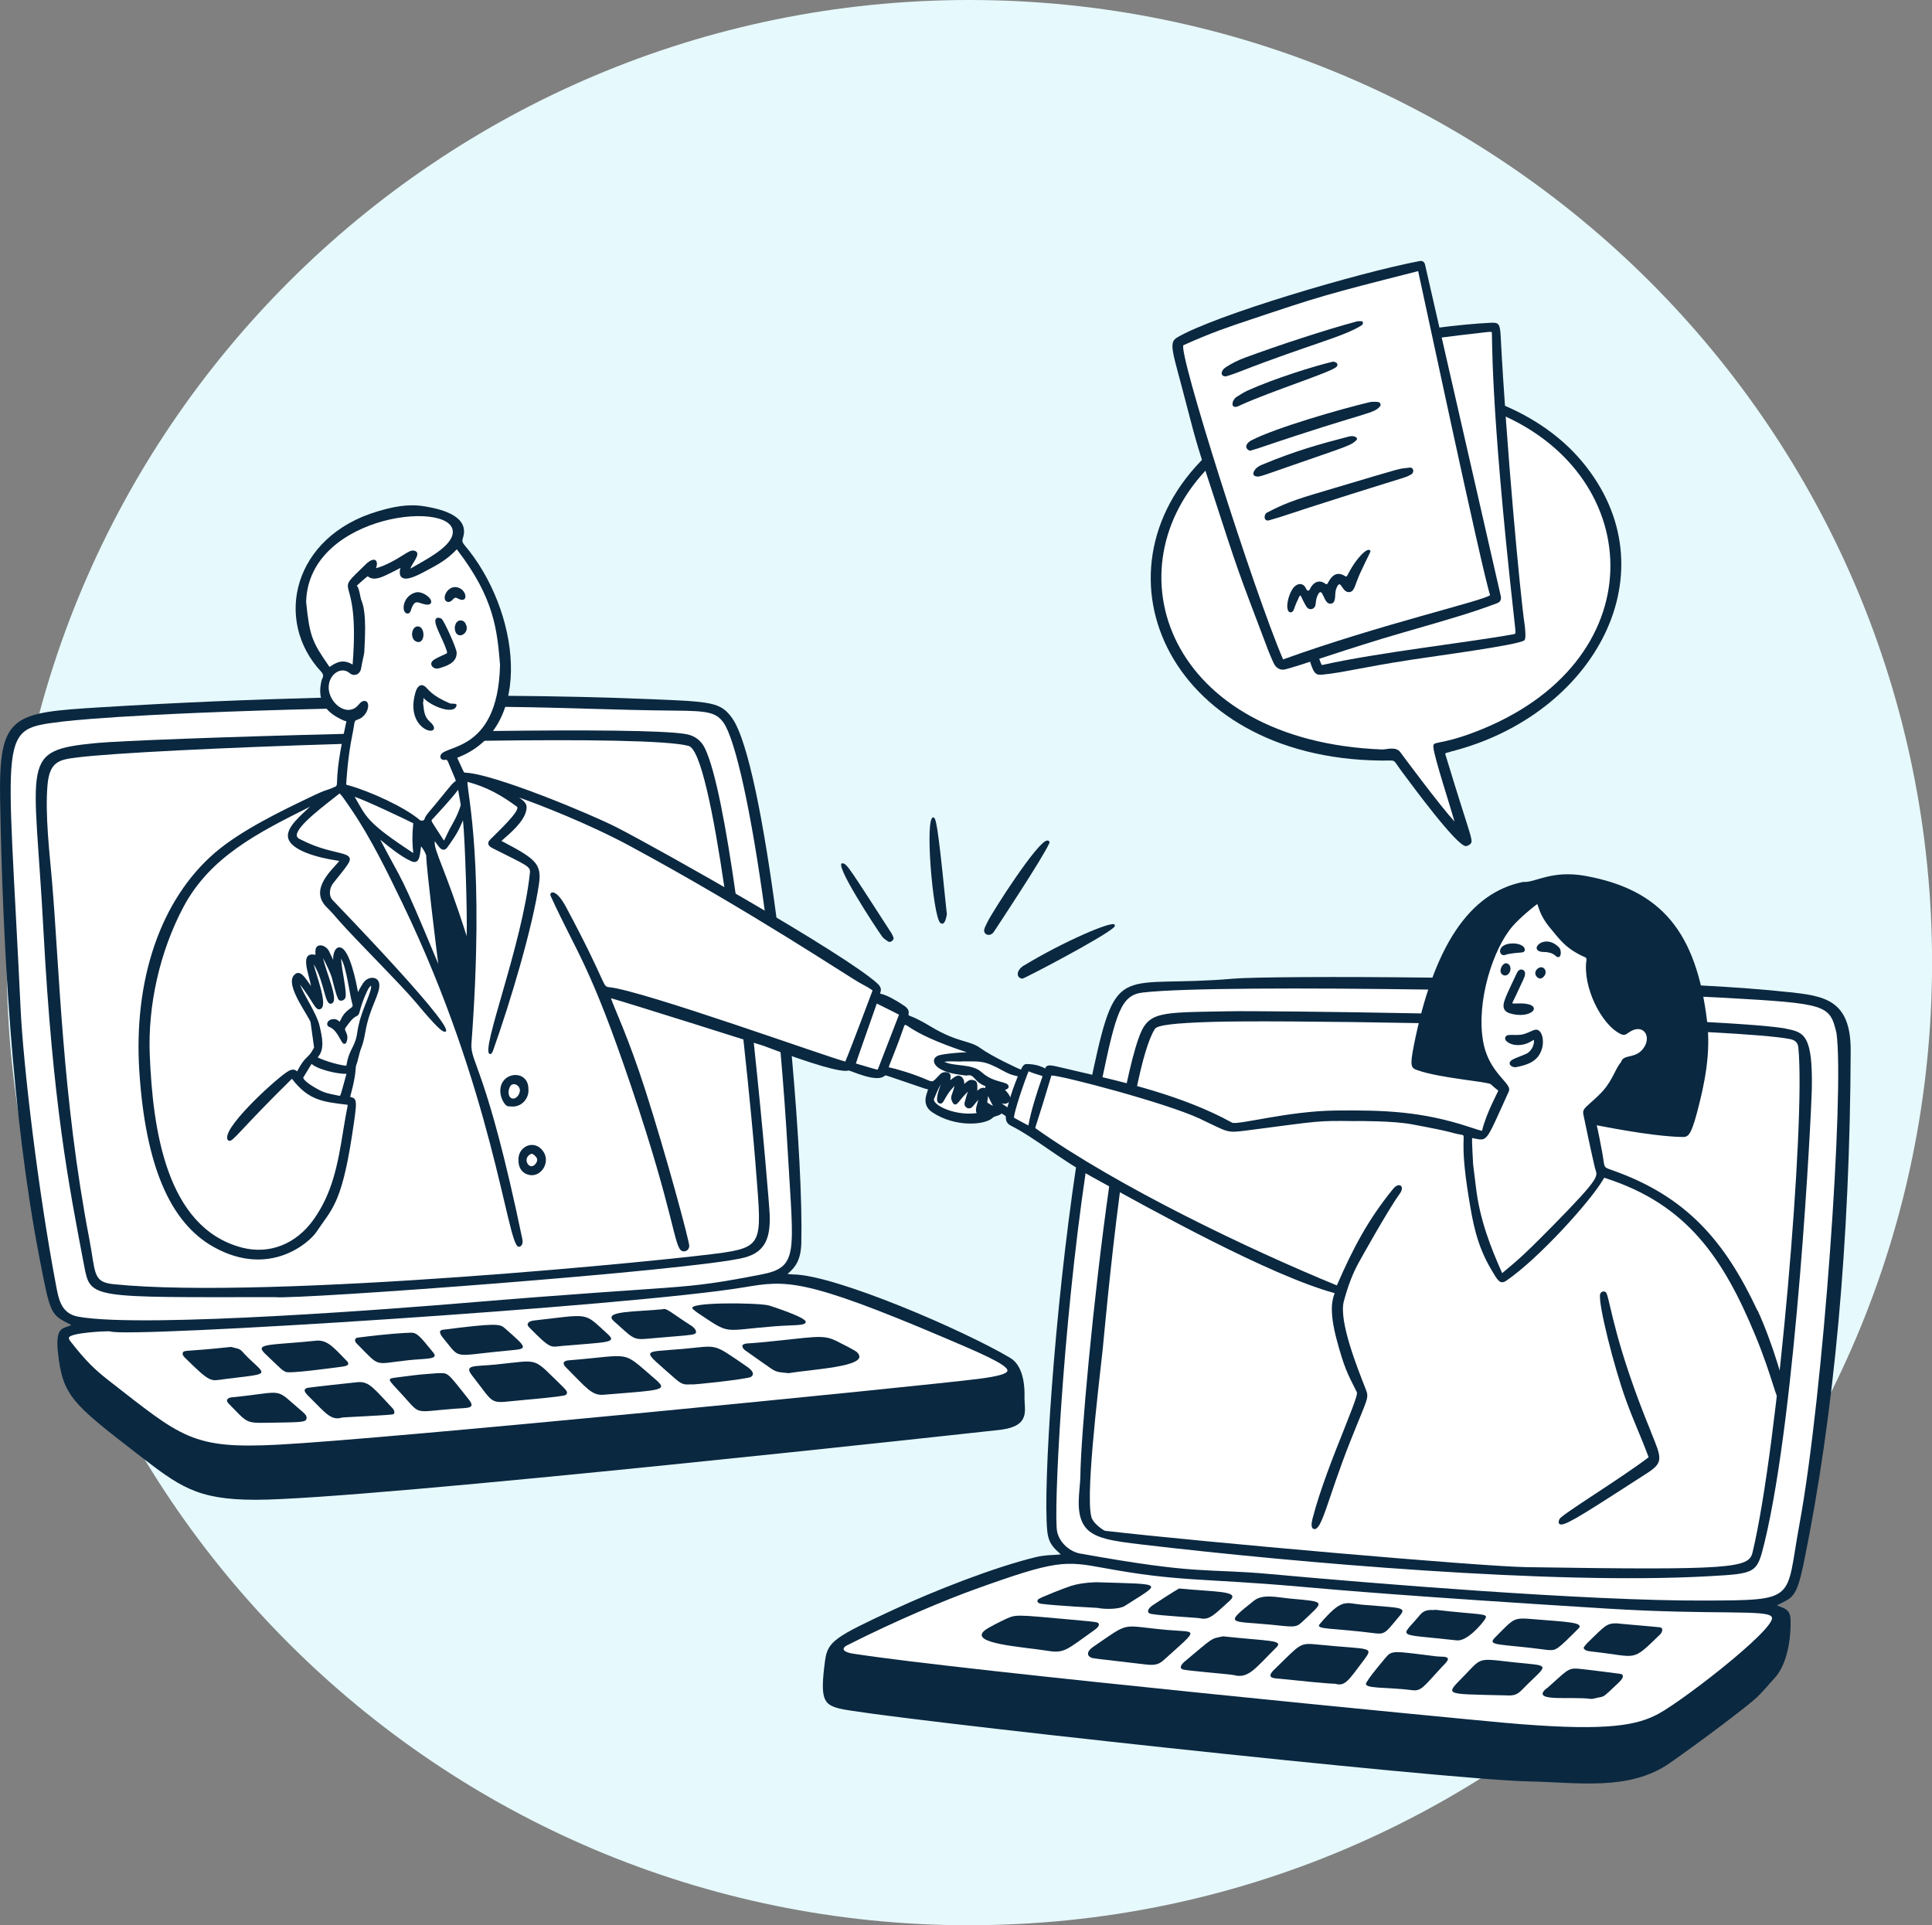
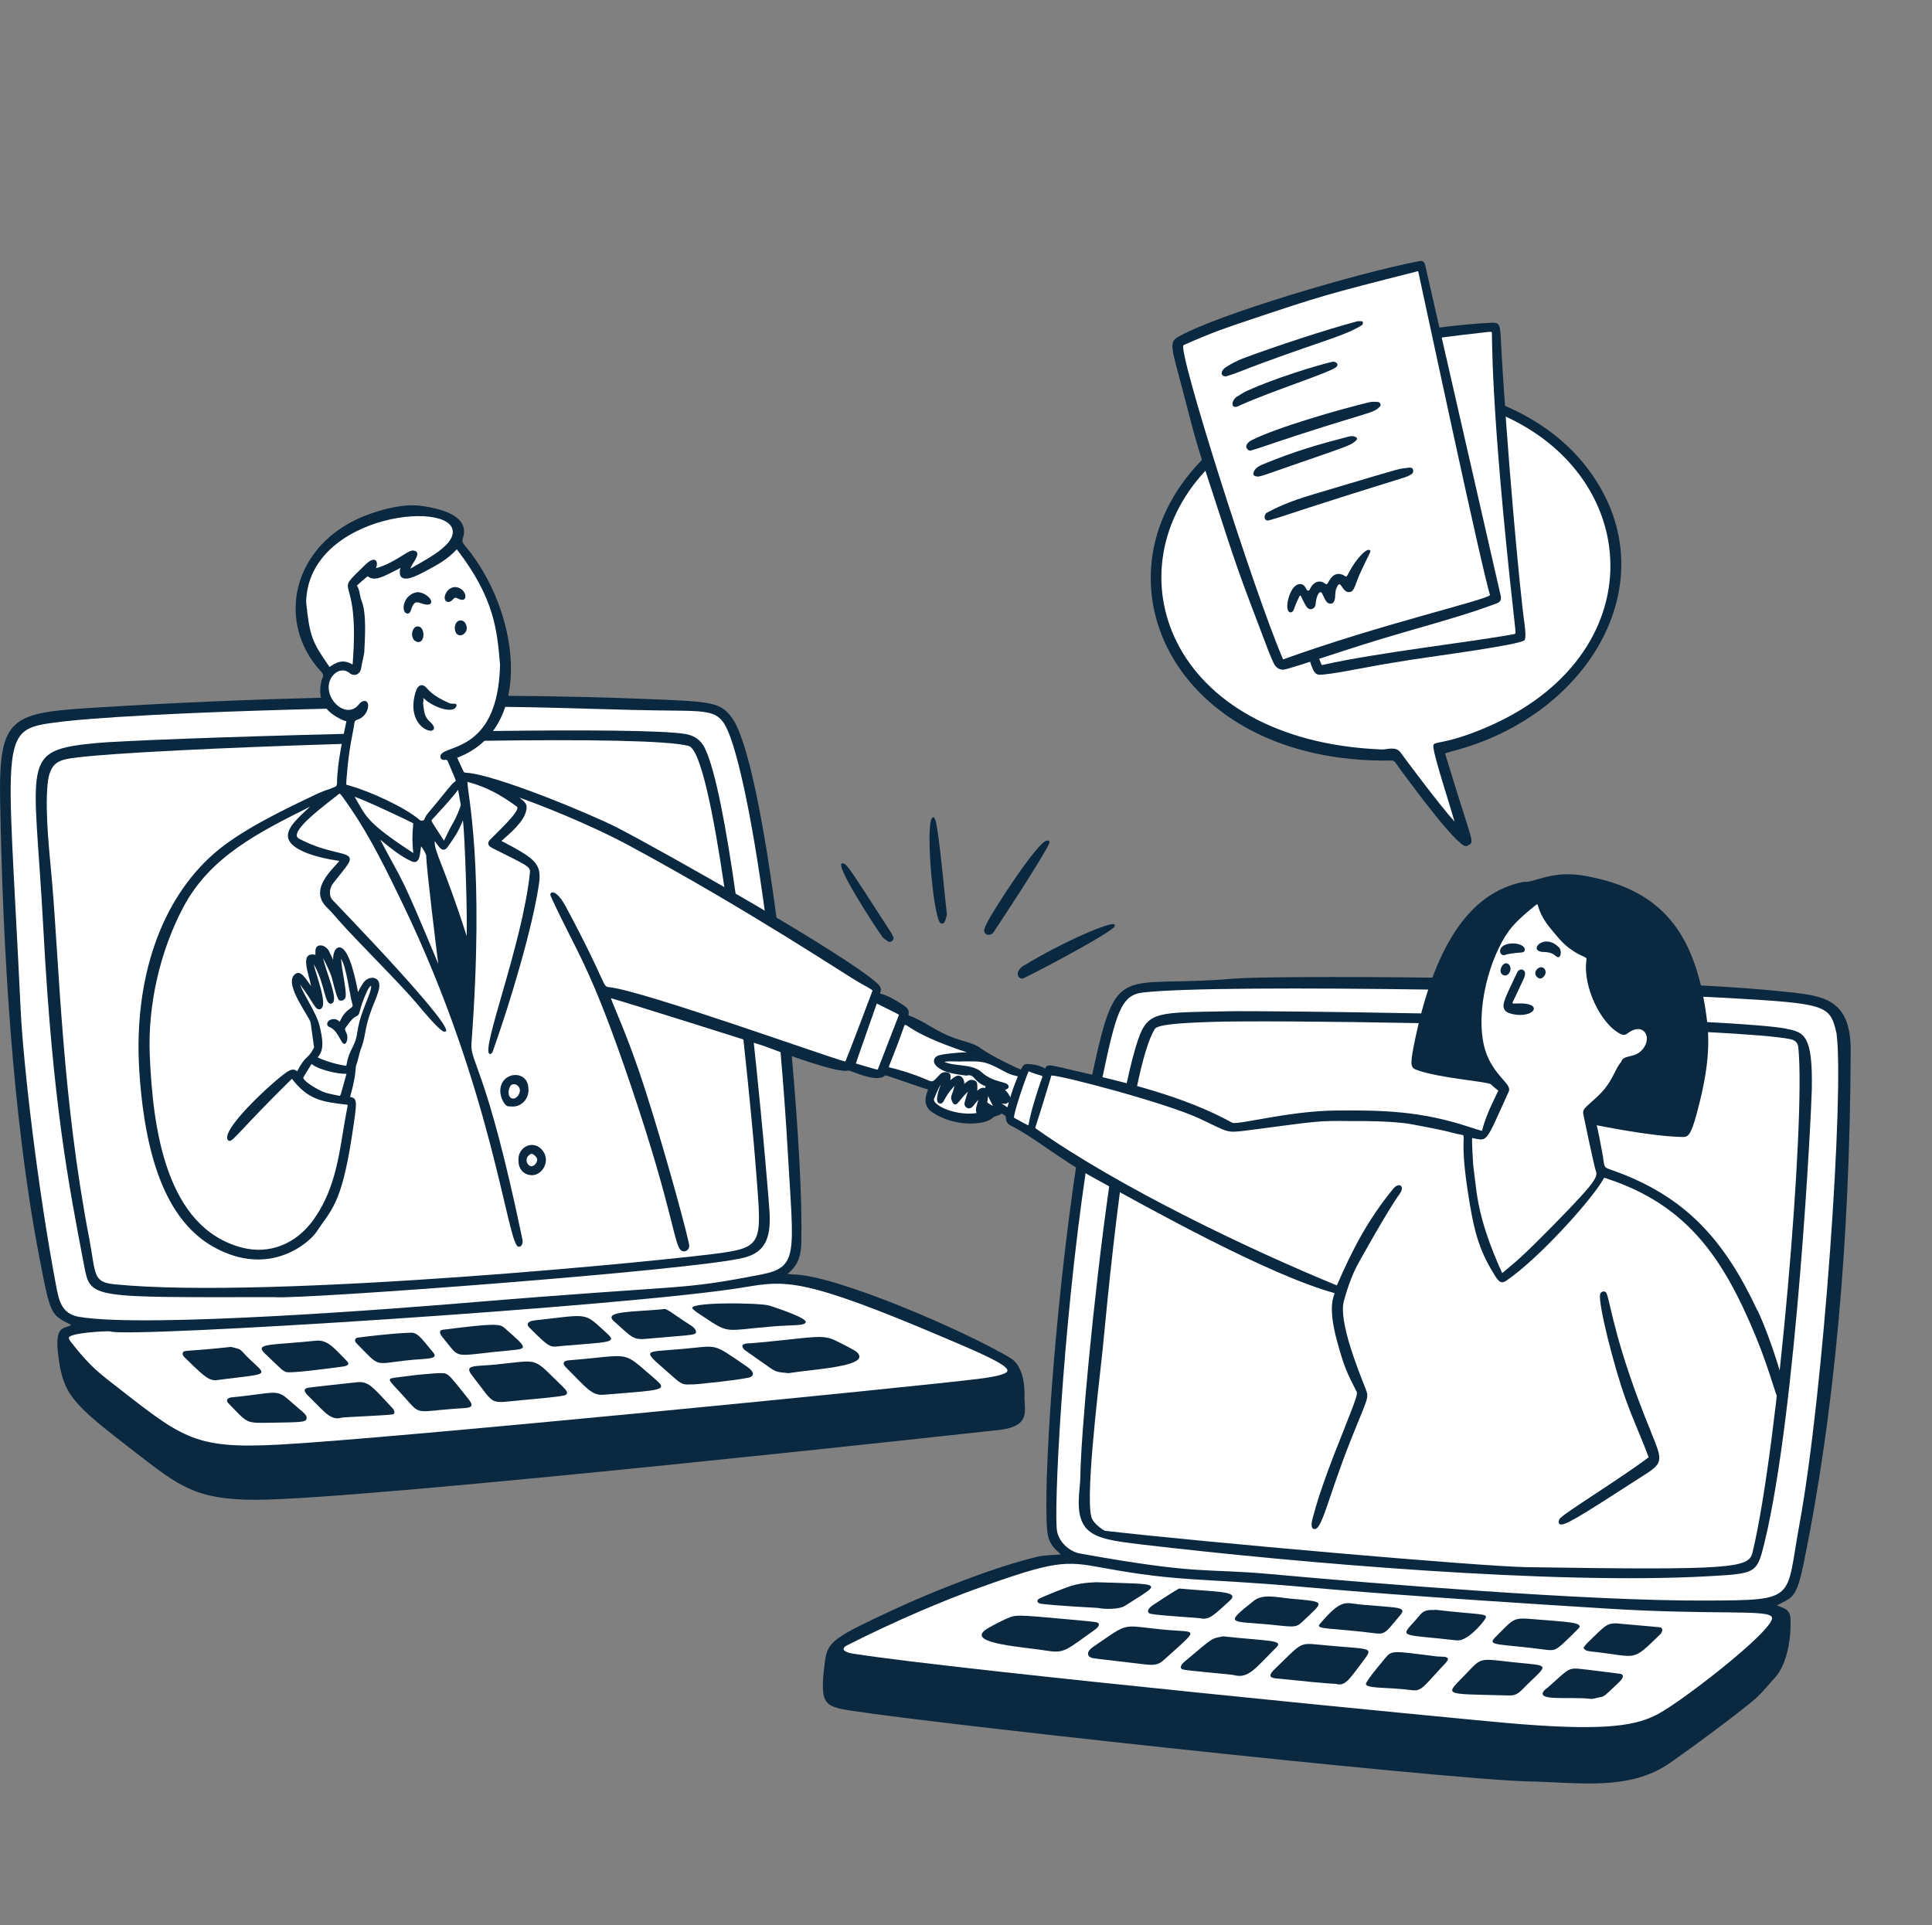
<svg xmlns="http://www.w3.org/2000/svg" id="Layer_2" data-name="Layer 2" viewBox="0 0 286.77 285.77">
  <rect x="0" y="0" width="286.77" height="285.77" fill="#808080" stroke="none" />
  <defs>
    <style>
      .cls-1 {
        fill: #e6f9fc;
      }

      .cls-2 {
        fill: #0a2840;
      }

      .cls-3 {
        fill: #fff;
      }
    </style>
  </defs>
  <g id="Layer_1-2" data-name="Layer 1">
    <g>
-       <path class="cls-1" d="M143.89,285.77c78.91,0,142.89-63.97,142.89-142.89S222.8,0,143.89,0,1,63.97,1,142.89s63.97,142.89,142.89,142.89Z" />
      <g>
        <polygon class="cls-3" points="179.57 69.2 175.62 72.52 172.71 78.28 171.85 84.3 172.71 93.75 176.15 98.9 179.57 103.28 189.9 109.21 201.43 112.07 206.77 112.07 209.66 115.23 216.54 123.82 216.54 122.46 215.68 117.81 213.96 110.93 219.97 109.21 229.42 104.06 235.39 97.88 238.88 90.31 239.74 85.16 239.74 79.42 236.3 72.27 233.42 67.73 230.28 65.39 226.42 62.88 222.65 61.46 221.69 50.79 221.69 48.21 213.32 49.3 210.52 39.62 180.45 48.21 175.29 50.79 175.94 55.87 179.57 69.2" />
        <polygon class="cls-3" points="11.19 204.87 30.08 219.2 66.22 217.46 148.68 208.97 150.51 206.65 150.51 203.82 148.26 200.6 122.88 190.84 115.14 189.98 117.72 187.41 118.58 182.25 116.86 155.61 123.74 158.19 126.31 158.19 128.89 159.05 131.47 159.05 138.62 161.3 137.88 163.95 140.92 165.93 146.3 166.02 147.39 165.31 148.68 164.71 149.76 165.52 150.37 166.78 160.68 172.8 158.11 189.98 156.11 216.74 155.93 227.02 157.25 229.51 158.97 231.23 152.41 232.13 138.89 236.84 124.36 244.25 123.74 249.27 240.9 260.95 259.06 249.02 264.65 243.26 263.79 238.96 261.22 238.1 265.51 236.38 268.09 227.79 271.53 199.44 273.25 172.8 274.11 154.76 272.39 150.46 268.95 148.74 251.77 147.02 240.66 133.33 226.85 132.41 218.51 137.3 213.71 146.26 188.31 146.26 169.71 146.59 166.27 148.31 162.83 160.34 156.43 159.03 154.74 159.03 152.52 158.62 151.66 159.48 148.23 157.76 139.63 154.33 133.62 150.89 133.62 150.03 130.18 148.31 130.18 146.59 114.26 136.5 110.42 113.94 107.84 107.07 106.12 105.35 92.37 104.49 74.22 104.05 75.19 99.33 73.47 89.88 69.09 81.93 67.77 80.53 68.32 78.71 66.6 76.99 61.17 75.77 54.57 76.99 49.41 80.43 45.97 84.73 45.12 89.02 45.12 92.46 45.97 95.9 48.55 99.33 48.55 101.05 48.55 103.63 46.83 104.49 12.46 106.21 4.73 107.07 2.15 108.79 1.29 112.22 .76 116.52 1.29 132.84 2.15 146.59 3.08 162.67 4.73 174.09 6.45 183.54 7.65 192.58 9.03 194.71 11.6 196.43 11.6 197.29 9.03 198.15 10.23 202.03 11.19 204.87" />
        <g id="virtual-meeting-2--work-virtual-meeting">
          <g id="elements">
            <path id="vector" class="cls-2" d="M155.39,124.77c-1.44.21-7.98,10.4-8.81,12.07-.47.95-.72,1.4-.27,1.78.28.24.84.23,1.19-.28.46-.68,7.43-11.22,8.27-13.23.07-.18-.1-.37-.37-.34Z" />
            <path id="vector_2" data-name="vector 2" class="cls-2" d="M165.43,137.24c-.42-.57-7.68,2.58-13.4,6.05h-.02c-1.35.83-1.09,1.96-.23,1.97.23,0,11.78-6.01,13.55-7.6.22-.2.15-.36.1-.42Z" />
            <path id="vector_3" data-name="vector 3" class="cls-2" d="M140.54,135.63c-.03-.16-.13-1.21-.26-2.42-1.13-11.26-1.39-11.84-1.75-11.88-1.3-.14-.08,14.47,1.01,15.63.13.13.27.16.39.13.2-.06.41-.26.61-1.35,0-.04,0-.08,0-.11h0Z" />
            <path id="vector_4" data-name="vector 4" class="cls-2" d="M132.62,139.15c-.09-.19-.18-.45-.34-.69-6.19-9.56-6.55-10.24-7.19-10.31-1.56-.29,4.95,9.64,5.85,10.87.2.27.48.45.75.64.15.1.21.15.36.15.39,0,.67-.45.57-.67h0s0,0,0,0Z" />
          </g>
          <g id="computer_1" data-name="computer 1">
            <path id="vector_5" data-name="vector 5" class="cls-2" d="M74.72,104.92c9.8.11,16.31.48,25.43.56,4.79.04,6.12.22,7.23,1.77,1.78,2.49,4.16,13.32,6.17,28.22.59.34,1.17.69,1.74,1.03-1.87-14.22-4.24-26.58-6.62-29.91-1.7-2.38-3.08-2.44-12.09-2.81-6.43-.27-13.63-.44-21.43-.5-.12.56-.27,1.1-.44,1.63h0Z" />
            <path id="vector_6" data-name="vector 6" class="cls-2" d="M152.07,207.25c.03-1.02-.02-4.43-2.09-5.67-6.79-4.06-26.03-12.38-32.3-12.41-.16,0-.51-.03-.79-.08,1.19-.98,1.99-2.08,2.05-4.6.15-6.08-.41-16.55-1.43-27.9-.59-.21-1.15-.41-1.67-.6.43,4.9.81,9.99,1.1,15.16.85,14.91,1.66,16.96-3.99,18.04-12.69,2.44-9.48,1.34-44.35,4.24-7.77.65-47.01,3.79-56.95,2.02-2.53-.45-2.92-2.5-3.3-4.48-2.75-14.49-4.9-33.04-5.29-41.18-1.99-42.2-3.53-41.46,6.28-42.69.14,0,8.55-1.16,39.37-1.91-.43-.48-.73-1.02-.88-1.63-10.46.27-21.48.73-32.78,1.42C1.74,105.8-.21,106,.02,118.9c.38,21.29,1.77,46.72,5.82,67.73,1.67,8.66,1.64,8.47,4.74,10.04-.98.61-2.43-.05-1.98,4.07.69,6.45,2.15,7.61,11.68,14.99,6.32,4.88,8.82,6.89,17.67,6.89,16.3,0,109.83-10.3,110.72-10.41,4.4-.62,3.33-2.98,3.4-4.95h0s0,0,0,0ZM149.54,203.47c-.06.45-1.5.85-4.28,1.2-9.02,1.14-88.09,8.95-103.96,9.77-12.83.67-14.28-1.06-25.19-9.55-1.92-1.5-3.32-2.79-5.63-5.76-.2-.26-.29-.47-.25-.59.24-.71,5.45-.98,6.13-.92,1.98,1.06,77.39-3.75,94.09-6.54,6.16-1.03,8.71-1.46,29.74,7.49,4.87,2.07,9.46,4.02,9.34,4.89Z" />
            <path id="vector_7" data-name="vector 7" class="cls-2" d="M111.86,154.57c-.41-.13-.93-.29-1.54-.49.94,8.56,1.58,15.66,1.77,18.06.89,11.78,1.55,12.86-4.67,13.79-6.71,1.01-67.24,7.07-90.57,4.69-3.14-.32-2.63-1.69-3.6-6.75-4.02-20.86-4.44-40.41-5.54-53.19-.33-3.82-1.04-9.76-.66-14.15-.02,0-.04,0-.07,0,.02,0,.04,0,.07,0,.31-3.57,1.83-3.77,4.36-4.09,5.15-.66,21.79-1.48,39.49-2.02.09-.46.18-.96.29-1.49-17.51.43-33.57,1.04-36.97,1.37-11.42,1.12-9.12,2.35-7.77,27.81,1.38,25.71,3.73,37.69,6.04,49.77.95,4.94.78,4.68,28.3,4.66,3.28.4,62.22-3.96,69.66-5.86,3.28-.84,3.89-3.13,3.8-6.31-.03-1.02-.96-12.44-2.39-25.82h0ZM6.95,116.53h.01-.01ZM6.94,116.53s-.04,0-.06,0c.01,0,.03,0,.06,0ZM6.87,116.52h0,0ZM6.85,116.52h0,0Z" />
            <path id="vector_8" data-name="vector 8" class="cls-2" d="M71.59,109.96c15.06-.22,27.72-.06,30.64.77,1.76.51,3.67,9.9,5.33,21.24.55.32,1.11.64,1.67.96-1.42-10.02-3.01-18.57-4.6-21.86-.56-1.17-1.52-1.88-2.84-2.11-3.21-.56-14.98-.63-28.92-.45-.39.52-.81,1-1.29,1.44h0s0,0,0,0Z" />
            <g id="group">
              <path id="vector_9" data-name="vector 9" class="cls-2" d="M117,203.82c-1.34-.16-1.64-.07-2.56-.69-.69-.47-3.85-2.7-3.9-2.74-.21-.17-.6-.7-.13-.86.53-.19.09-.04,2.5-.27,8.04-.76,9.15-1.26,11.26-.2,2.91,1.46,3.01,1.56,3.26,1.93,1.26,1.87-6.78,2.25-10.43,2.84h0Z" />
              <path id="vector_10" data-name="vector 10" class="cls-2" d="M102.65,205.49c-.83,0-1.25.19-2.32-.75-5.3-4.69-5.25-3.95,1.1-4.52,5.28-.47,4.18-.96,9.43,2.63.69.47,1.28,1.09.58,1.54-.47.31-8.79,1.22-8.79,1.1h0s0,0,0,0Z" />
              <path id="vector_11" data-name="vector 11" class="cls-2" d="M114.12,193.77c.31.1,5.54,1.77,5.48,2.45-.05.61-1.77.42-4.65.65-7.95.62-6.35,1.36-11.49-2.06-.22-.15-.41-.33-.61-.5-1.26-1.09,9.89-.95,11.27-.53h0Z" />
              <path id="vector_12" data-name="vector 12" class="cls-2" d="M98.36,194.34c.59-.23,1.16.46,4.33,2.5.48.31.92.98.38,1.17-.54.19-.87.18-7.17.72-1.96.17-2.07-.21-4.79-2.63-1.72-1.53,3.34-1.37,7.24-1.76h0Z" />
              <path id="vector_13" data-name="vector 13" class="cls-2" d="M83.66,205.97c.39.38.75.81.29,1.1-.37.23-5.9.71-5.93.71-5.71.49-4.26,1.08-7.91-3.56-1.35-1.72.32-1.35,3.52-1.68,6.75-.68,5.23-1.2,10.04,3.43h0Z" />
              <path id="vector_14" data-name="vector 14" class="cls-2" d="M89.57,207.03c-1.74.14-2.54-1.04-5.57-4.07-.61-.61-.35-.98.41-1.04,9.64-.77,7.68-1.62,12.8,2.76,2.03,1.74,1.19,1.63-7.63,2.35h0Z" />
              <path id="vector_15" data-name="vector 15" class="cls-2" d="M53.21,205.16c1.58-.12,2.36,1.01,5.07,3.89.19.2.53.85-.09.91-1.58.17-7.24.4-7.44.46-1.6.5-2.49-.75-4.57-2.8-.64-.64-1.5-1.36-.51-1.62.18-.05,7.34-.85,7.53-.85h0s0,0,0,0Z" />
              <path id="vector_16" data-name="vector 16" class="cls-2" d="M64.91,203.83c1.66,0,1.27-.4,4.69,3.93,1.07,1.36-.18,1.2-2.05,1.34-6.22.47-5.01,1.03-7.77-1.99-2.36-2.58-2.51-2.44-.65-2.68,3.57-.46,3.1-.39,5.79-.6h0Z" />
              <path id="vector_17" data-name="vector 17" class="cls-2" d="M47.2,198.99c1.56,0,2.53,1.25,4.28,3.03.72.74-.51.82-1.15.9-.87.11-7.39,1.02-7.94.71-.65-.37-.16.06-3.03-2.68-1.68-1.6.7-1.23,7.84-1.97h0Z" />
              <path id="vector_18" data-name="vector 18" class="cls-2" d="M90.23,198.05c1.43,1.3-.22,1.16-6.77,1.73-1.76.15-1.6.61-4.93-2.77-.51-.52-.02-.92.71-1,8.53-.96,7.3-1.3,10.99,2.04Z" />
              <path id="vector_19" data-name="vector 19" class="cls-2" d="M65.76,198.59c-.45-.54-.72-1.12-.02-1.21,7.74-.98,8.44-.89,9.16-.25,3.39,2.97,3.49,3.07.95,3.3-9.04.81-7.28,1.52-10.09-1.84Z" />
              <path id="vector_20" data-name="vector 20" class="cls-2" d="M34.25,199.92c1.92.47,1.1.21,2.85,1.87,2.58,2.45,2.88,2.08-3.77,2.92-2.12.27-1.98.67-5.92-3.22-.19-.19-.38-.45-.27-.7.18-.44.41-.12,7.11-.86h0Z" />
              <path id="vector_21" data-name="vector 21" class="cls-2" d="M52.93,199.41c-.4-.4-.24-.81.18-.86,4.76-.61,6.83-.69,7.83-.73.96-.05,1.42.56,3.38,2.96.86,1.05-1.1.84-3.77,1.13-5.19.56-3.99,1.15-7.62-2.5Z" />
              <path id="vector_22" data-name="vector 22" class="cls-2" d="M39.61,211.19c-3.2.05-2.9-.03-5.69-2.87-.48-.49-.12-.84.43-.9,8.39-.83,6.08-1.63,10.65,2.22.31.27.6.59.49.98-.14.52-.98.49-5.88.57h0Z" />
            </g>
          </g>
          <g id="computer_2" data-name="computer 2">
            <path id="vector_23" data-name="vector 23" class="cls-2" d="M163.6,160.11c2.05-9.78,2.81-12.4,5.99-12.78,5.84-.69,24.07-.71,42.6-.44.2-.6.41-1.19.63-1.77-14.67-.18-27-.09-29.77.15-16.73,1.46-17.25-2.83-20.77,13.52-.07.32-.14.64-.2.96.5.12,1.01.24,1.52.36Z" />
            <path id="vector_24" data-name="vector 24" class="cls-2" d="M265.52,147.27c-3.49-.39-8.08-.73-13.3-1.01.13.55.25,1.1.36,1.68,1.22.05,2.31.11,3.24.16,15.34.87,15.77,1.01,16.77,5.23,1.19,8.47-1.89,53.43-5.51,73.01-2.07,11.2-.14,11.19-14.04,11.24-17.39.08-49.8-2.59-64.35-3.92-10.07-.92-10.32.19-28.41-3.07-1.34-.24-2.98-1.46-3.37-3.24-.55-2.49.78-30.02,4.25-53.39-.49-.29-.97-.57-1.42-.86-3.25,21.66-4.93,47.52-4.3,54.1.19,1.97,1,2.58,2.01,3.52-.75.12-2.21.05-3.66.4-6.26,1.52-15.13,5.01-21.13,7.8-8.68,4.03-9.81,4.71-10.19,7.54-.77,5.73-.26,6.52,2.09,7.14,4.77,1.27,90.33,10.62,102.53,10.83,7.1.13,14.75,1.47,20.77-2.74,4.68-3.27,11.55-8.45,12.9-9.73.97-.92,1.81-1.97,2.71-2.95,1.79-1.95,2.44-5.92,2.29-8.78-.08-1.43-1.11-1.54-2.02-1.94,2.37-1.22,2.9-.97,4.04-6.52,4.48-21.92,6.81-47.43,6.92-75.81.03-7.66-4.03-8.12-9.16-8.7h0s0,0,0,0ZM245.54,254.71c-3.27,1.55-8.13,2.27-22.24,1.01-6.84-.61-80.87-7.77-96.68-10.26-1.24-.19-1.39-.55-1.4-.66-.03-.17.15-.39.42-.53,7.44-3.78,14.74-6.8,19.09-8.37,12.05-4.34,13.3-4.23,19.15-3.15,11.24,2.07,14.35,1.47,28.91,2.75,6.57.58,16.51,1.45,45.56,3.26,16.34,1.02,24.12.08,24.65,1.29.74,1.7-14.69,13.58-17.47,14.65h0Z" />
            <path id="vector_25" data-name="vector 25" class="cls-2" d="M168.73,161.43c.84-4.05,1.75-7.23,2.69-8.7.38-.59,3.07-.87,8.32-1.04,4.85-.16,17.16-.08,31.03.18.12-.48.24-.96.37-1.44-14.06-.27-26.02-.38-28.86-.32-10.31.2-11.87-.05-13.31,4.09-.59,1.7-1.19,4.04-1.78,6.82.51.13,1.02.27,1.54.42Z" />
            <path id="vector_26" data-name="vector 26" class="cls-2" d="M265.15,152.69c-1.97-.36-6.3-.69-12-.99.06.5.1.99.13,1.49,6.05.32,10.57.67,12.44,1.05.76.15,1.14.55,1.21,1.26,1.11,10.81-3,59.14-6.8,74.95-.56,2.31-2.88,2.65-33.56,2.17-6.96-.11-48.02-3.72-62.51-5.39-.24-.03-1.47-.88-1.93-1.71-1.19-2.15.86-18.95,1.55-25.28.1-.87,1.07-12.04,2.57-23.43-.55-.3-1.08-.6-1.59-.87-2.42,17.01-4.25,37.49-4.3,43.2-.02,2.07-.87,5.48.73,7.54,1.31,1.67,3.94,2.06,8.47,2.59,23.05,2.71,60.96,6,84.02,4.7,7.11-.4,7.21-.39,8.34-5.04,4.74-19.56,6.94-63.7,7.01-67.21.15-7.95-1.06-8.51-3.79-9.01h0Z" />
            <g id="group_2" data-name="group 2">
              <path id="vector_27" data-name="vector 27" class="cls-2" d="M155.58,245.05c-3.76-.61-11.86-1.05-9.41-3.05.53-.43,2.61-1.45,3.18-1.71,1.44-.64,1.41-.63,9.22.08,2.72.25,3.72.34,4.17.43.47.09.63.51-.3,1.16-4.04,2.86-4.42,3.48-6.85,3.09h0Z" />
              <path id="vector_28" data-name="vector 28" class="cls-2" d="M195.7,244.12c7.79.79,8.34.18,6.62,2.45-2.1,2.78-2.67,3.79-4.07,3.37-.15-.04-.02.12-8.12-.74-.84-.09-2.41,0-.98-1.39,4.01-3.88,3.67-3.98,6.55-3.69h0Z" />
              <path id="vector_29" data-name="vector 29" class="cls-2" d="M170.09,247.07c-8.14-.95-7.78-.89-8.14-1.03-.58-.23-.73-.88.31-1.59,5.74-3.91,3.86-3.13,11.11-2.5,4.3.37,4.75-.38-.57,4.4-.7.63-1.19.89-2.71.72Z" />
              <path id="vector_30" data-name="vector 30" class="cls-2" d="M181.54,242.89c6.79.73,9.02.53,7.92,1.63-3.12,3.09-4.15,4.72-6.32,4.12-.45-.13-7.04-.63-7.61-.85-.58-.22-.07-.84.24-1.1,4.49-3.77,3.94-3.42,5.77-3.8h0Z" />
              <path id="vector_31" data-name="vector 31" class="cls-2" d="M223.33,251.65c-9.36-.23-8.84.04-5.84-3.08,2.84-2.95,1.67-2.31,9.64-1.58,3.19.29,1.82.69-1.27,3.89-.87.89-1.51.8-2.53.77h0s0,0,0,0Z" />
              <path id="vector_32" data-name="vector 32" class="cls-2" d="M202.82,249.75c.54-.88.87-1.31,2.82-3.66.98-1.18,1.16-1.02,7.62-.22.19.02,1.16.06,1.16.06,1.04.18.25.81-.57,1.69-2.54,2.75-2.89,3.44-4.25,3.26-3.78-.5-7.39-.14-6.78-1.14h0Z" />
              <path id="vector_33" data-name="vector 33" class="cls-2" d="M162.77,234.86c10.32.32,9.66-.01,4.21,3.5-.85.55-3.05.53-4.04.31-.03,0-6.38-.33-8.45-.62-.3-.04-.74-.33-.37-.67.26-.24,3.99-1.71,4.87-1.98,1.77-.56,4.03-.54,3.78-.54h0Z" />
              <path id="vector_34" data-name="vector 34" class="cls-2" d="M229.84,244.93c-7.39-1-9.25-.55-7.87-1.93,2.85-2.85,2.59-2.91,5.72-2.65,4.81.4,7.53.45,6.6,1.38-3.2,3.21-3.32,3.26-4.45,3.19h0Z" />
              <path id="vector_35" data-name="vector 35" class="cls-2" d="M204.38,242.47c-6.72-.87-9.22-.55-8.48-1.41,3.36-3.94,3.78-3.08,6.24-2.87,5.58.49,6.79.3,5.62,1.65-1.71,1.98-2.05,2.8-3.38,2.62h0Z" />
              <path id="vector_36" data-name="vector 36" class="cls-2" d="M191.35,237.27c5.64.54,5.3.28,1.89,3.52-.94.89-1.4.68-4.8.35-5.8-.55-6.87.06-2.3-3.55,1.3-1.03,3.42-.49,5.2-.32h0Z" />
              <path id="vector_37" data-name="vector 37" class="cls-2" d="M246.35,241.54c.63.09.36.78.06,1.07-4.3,4.16-3.22,3.31-9.85,2.57-1.1-.12-1.09-.15-1.36-.36-.13-.1-.18-.23-.06-.38.15-.19.29-.39.46-.56,2.63-2.54,2.83-2.95,4.43-2.92-.42,0,5.99.53,6.34.59h0s0,0,0,0Z" />
              <path id="vector_38" data-name="vector 38" class="cls-2" d="M175.01,235.79c5.2.52,9.17.32,7.55,1.78-2.19,1.97-3.01,2.98-4.41,2.64-.37-.09-5.86-.37-7.34-.66-.52-.1-.66-.64.32-1.3.56-.38,3.16-2.06,3.89-2.47Z" />
              <path id="vector_39" data-name="vector 39" class="cls-2" d="M212.97,238.94c6.82.8,8,.49,7.49,1.34-.42.71-2.68,3.38-4.22,3.21-9.31-1.05-8.41-.23-5.44-3.81.88-1.06,2.15-.55,2.18-.74Z" />
              <path id="vector_40" data-name="vector 40" class="cls-2" d="M234.14,247.68c.99.08,6.46.78,6.5.8.71.37-.26,1.16-.91,1.78-1.41,1.35-1.64,1.57-2.15,1.65-.59.09-1.12.31-1.49.26-2.9-.37-8.39.44-6.85-1.27.14-.16.34-.27.5-.41,2.66-2.33,2.94-2.92,4.4-2.8h0Z" />
            </g>
          </g>
          <g id="partners">
-             <path id="vector_41" data-name="vector 41" class="cls-2" d="M260.86,194.54c-4.85-10.37-10.59-16.99-21.56-20.84-1.46-.51-1.05-.34-1.49-2.69-.19-1.03-.65-3.45-.81-3.98.36.04,7.82,1.62,12.65,1.74.89.02,1.3-.1,2.24-3.62,1.11-4.19,2.07-8.72,1.5-13.52-1.58-13.3-6.81-19.56-18.03-21.61-5.05-.92-7.5,1.02-9.21.89-.02,0-.04,0-.06,0-8.01,1.6-13.33,9.59-16.26,24.42-.59,3.01-.35,3.2.55,3.52,3.45,1.22,10.35,1.67,10.92,2.1.4.39.82.72,1.1.94-.04.15-1.8,3.39-2.39,5.85-.03.14.22.24-1.98-.48-6.95-2.28-12.45-2.5-19.76-2.42-7.05.07-14.61,2.21-15.39,1.8-7.23-3.99-16.05-6.03-23.13-7.66-3.25-.75-3.97-1.02-4.4-.71-.11.08-.17.19-.19.33-.65-.31-1.19-.55-2.28-.64-.76-.07-.91-.03-1.27.66-.02.05-.05.11-.06.15-.28-.07-4.35-1.97-6.02-3.19-1.66-1.21-3.33-.77-7.35-3.19-3.27-1.97-3.38-1.44-3.32-1.87.04-.27.1-.72-.62-1.21-3.34-2.25-3.73-1.59-3.58-1.96.09-.25.27-.73-.42-1.36-4.81-4.41-32.36-19.93-38.7-23.18-3.81-1.95-18.19-7.94-22.46-8.12-.29-.01-.19-.02-1.22-2.21.06-.03.15-.06.24-.1,11.38-4.53,8.95-21.93.85-31.47-.33-.39-.38-.62-.24-1.05.99-3.06-2.62-4.22-5.8-4.72-2.43-.38-4.61.1-6.85.76-12.54,3.71-15.5,16.17-8.4,23.79.56.6.18.93.1,1.21-.74,2.83.28,4.74,3.22,6.03.18.08.32.11.44.12-.61,2.87-1.34,6.19-1.4,9.12,0,.33-.08.52-.21.58-1.89.84-.83.16-3.93,1.65-4.05,1.94-10.17,4.88-14.03,8.22-7.99,6.92-12.05,18.73-11.17,32.4.91,13.92,4.52,22.45,11.06,26.09,8.27,4.61,14.2-.69,15.23-2.25,2.16-3.29,3.69-3.95,5.27-14.25.8-5.23.85-5.56-.27-5.79.05-.25.73-2.48.82-4.15.04-.75.1-.34.4-1.63.48-2.07.59-1.34,1.05-3.93.63-3.59,2.2-5.55,2.06-7.03-.12-1.21-1.68-1.25-2.41-.14-.82,1.26-.73,1.46-.76,1.28-.25-1.4-1.19-6.18-2.56-6.57-.79-.23-1.19.94-1.11,1.83-.26-.56-.54-1.13-.63-1.31-.29-.56-.93-.93-1.44-.83-.65.13-.57.78-.57,1.39-2.44-.52-.98,2.79-.65,4.63-.78-1.05-1.6-2.65-2.54-1.6-1.38,1.54,2.36,6.21,2.48,7.05.13.91.5,3.63.51,3.68-.07.11-.13.23-.2.35-.71,1.31-1.1.85-2.28,3.12-.01.03-.03.05-.04.07-.17-.15-.51-.46-1.23-.08-1.47.78-9.41,7.97-9.15,9.98.01.09.04.33.26.4.61.2,1.55-1.54,9.35-9.2,2.49,3.21,4.52,3.41,8.27,3.86.03.21-.19.92-.67,3.92-.8,5.03-1.62,9.2-4.35,13.07-2.61,3.7-6.61,5.27-10.69,4.2-11.29-2.97-13.21-17.72-13.66-28.56-.31-7.4,1.5-15.4,4.98-21.96,3.99-7.53,11.18-11.09,18.81-14.92-1.41,1.33-3.43,3-3.28,4.46.23,2.13,4.97,3.19,7.14,3.51.18.03.36.05.48.08-.75,1.07-4.68,4.17-1.82,6.92.52.5,1.22,1.3,1.78,1.95,2.35,2.7,9.25,9.54,11.44,12.17,3.06,3.68,3.82,4.21,4.12,4.29,3.14.78-15.97-18.93-16.53-19.54-.6-.65-.43-1.8.09-2.46,2.26-2.82,2.62-3.26,2.45-3.78-.31-.9-3.27-.69-7.1-2.65-.32-.16-.68-.27-.73-.63-.19-1.4,4.41-4.72,6.17-6.15.06-.05.14-.11.16-.12.17.02.75.88,1.81,2.43,2.82,4.15,5.28,9.17,7.57,13.93,13.36,27.75,15.48,50.11,17.12,50.88.3.14.84-.19.64-1.12-5.32-25.54-7.76-26.14-7.55-29.02,1.98-26.7-.59-36.87-.6-38.84,3.01.8,5.11,2.06,7.34,3.68.69.52-3.13,4.02-3.99,4.92-.2.21-.29.41-.25.61.06.36.46.56.93.79,4.7,2.37,5.35,2.54,5.25,3.47-1.11,10.69-7.39,26.48-5.97,26.92.28.09.42-.3.49-.48,2.62-7.37,5.86-18.26,6.82-24.74.45-3.06-.59-3.78-5.57-6.4,1.29-1.13,3.26-2.77,3.66-4.43.24-.97-.07-1.3-1.02-2,2.8.97,10.29,3.87,16.42,7.18,17.91,9.67,32.38,19.37,34.18,20.35.62.33,1.77.96,1.84,1.12-.05.14-3.38,9.03-4.04,10.53-2.44-.59-30.09-10.55-35.06-11.04-1.06-.1-.2-.32-6.4-11.91-1.57-2.93-2.54-2.21-2.28-1.64,3.86,8.48,5.81,10.08,11.99,28.38,6.44,19.08,6.3,23.71,7.49,24.32.38.19,1.07-.02,1.1-.74.03-.61-3.34-13.2-6.53-23.14-2.51-7.83-4.6-12.13-5.1-13.63,2,.53,22.33,6.95,22.63,7.06,7.47,2.81,11.61,4,12.63,3.67.43.02,4.19,1.88,5.38.78.15-.14.04-.09,5.91,1.89.1.03.51.13.51.13.04.31-1.2,2.17.65,3.41,3.43,2.28,7.87,1.89,8.97.8.29-.29.91-.24,1.3-.63.17.09.51.3.59.37.14.11-.19.94.8,1.44,3.51,1.76,7.11,4.88,12.11,7.64,8.82,4.87,26.13,14.5,35.84,17.19.05.02.09.03.1.03,0,.05-.04.14-.07.22-.24.7-.8,2.33.4,6.78,1.06,3.94,1.55,4.91,2.87,7.5.19.38.45.08-1.89,5.94-1.47,3.68-3.47,8.71-4.58,12.99-.24.94-.19,1.46.16,1.57,1.21.4,2.04-4.44,5.42-12.97,2.65-6.7,2.86-6.37,2.26-7.9-1.13-2.88-4-9.99-3.2-12.94.62-2.29,1.31-4.1,2.18-5.68.04-.08,4.36-7.86,6.09-10.23.88-1.2-.1-1.82-.95-.77-3.78,4.64-6.01,8.94-8.36,14.34-13.01-5.34-32.45-14.62-44.72-23.32-.14-.1.02,0,2.35-7.84,1.56,0,17.01,4.07,21.98,6.39,4.44,2.08,3.89,2.18,7.18,1.75,10.95-1.42,10.11-1.44,15.86-1.37.02,0,.04,0,.06-.01.69,0,5.64-.03,8.39.48,6.89,1.28,5.38,1.19,7.46,1.57.72.13-.41.47.98,9.07.6,3.71,1.16,7.21,3.4,10.96.89,1.5,1.26,2.27,2.21,1.62,4.84-3.3,12.5-11.82,14.32-14.93.25-.43.16-.37.53-.25,12,3.91,17.36,11.82,22.12,23.32,2.59,6.25,3.09,9.75,3.87,10.13.21.1.46.04.57-.21.49-1.2-2.07-9.29-4.12-13.67h0s0,0,0,0ZM218.54,168.93c2.34.42,1.82.99,5.41-6.91.24-.53-.21-1.04-.89-1.82-.96-1.1-2.42-2.77-2.92-5.63-1.04-5.92,1.48-13.76,4.39-17.1,1.18-1.36,3.42-3.14,3.64-3.27.2.23.29,1.63,1.99,3.63,1.25,1.47,2.19,2.99,5.14,4.27.15.07.21.2.18.41-.59,3.93,2.19,9.6,5.09,10.98.53.25.81.05,1.1-.17,2.23-1.64,3.66.59,2.16,2.42-.6.73-1.31.9-1.94,1.05-.57.13-1.11.26-1.26.84-.38.43-.65.96-.96,1.58-1.13,2.23-1.74,2.84-3.67,4.56-.85.77-1.11.99-.98,1.65,1.16,5.62,1.72,7.94,1.72,7.94.32,1.28,1.27.94-6.36,8.69-4.97,5.04-5.3,5.12-7.41,6.93-1.7-3.81-3.35-7.99-3.9-12.81-.08-.74-.4-3.15-.41-3.32-.2-3.58-.17-3.69-.14-3.94h0ZM150.51,165.91c-.05-.74,1.68-5.81,2.17-6.89.64.27,1.14.42,1.51.53.25.07.52.15.55.23-.76,2.12-1.76,5.28-2.09,7.27-.31-.13-1.32-.69-2.14-1.14ZM147.39,164.16c-.23-.12-.53-.3-.7-.41-.28-.16-.08-.21-.03-1.07.28.65.55,1.12.73,1.48ZM144.96,165.22c-2.31.35-5.04-.49-6.03-1.45-.18-.18-.38-.43-.29-.65.45-1.13.77-1.78.99-2.14-.29.87-.99,2.65-.13,2.82.35.07.51-.23.71-.6.7-1.3,1.26-1.75,1.48-2.03-.33,1.34-.69,1.59-.4,2.25.12.27.23.49.45.52.42.06.56-.55,1.93-1.91-.11.3-.27.76-.49,1.63-.17.68.69,1.23,1.24.54.39-.49.65-.79.81-.97-.21.7-.54,1.58-.26,1.98h0s0,0,0,0ZM139.16,156.73c-.67.31-.84,1.15.28,1.87,1.11.71,2.64.88,3.93,1.05.03,0,.07.01.11,0,1.23-.3.96.89,2.82,1.59-.06.08-.08.18-.07.28-.26-.11-.64-.08-1.04.28-.05.04-.09.08-.13.11.05-1.29-.04-1.48-.67-1.6-.56-.11-.83.24-1.27.59.08-.78-.55-1.53-1.28-1.12-.35.2-.59.41-.79.56.03-.2.05-.4.05-.6,0-.7-1.09-.75-1.5-.34-1.21,1.23-1,1.31-2.12.83-2.04-.88-4.55-1.61-5.56-1.81.02-.27.89-2.1,2.2-5.87.44-1.27-.32.46,9.39,3.65-1.63.03-3.85.29-4.35.52h0s0,0,0,0ZM149.76,163.54c-.13.46-.19.7-.24.83-.23-.17-.32-.24-.72-.5-.45-.3.47.3.96-.33ZM149.17,161.76c.31-.05.58-.24.54-.52-.13-.81-2.15-.4-4.02-2.1-1.42-1.29-4-.8-5.53-1.53.95-.16,2.38.02,2.62-.06,2.85,0,3.26-.18,6.2,1.44,1.17.65,1.8.68,2.1.77-.06.22-.55,1.25-1.14,3.16-.05-.34-.35-.69-.77-1.16h0s0,0,0,0ZM130.14,148.96c1.32.66,3.12,1.54,3.3,1.66-.04.1-2,5.17-3.15,8.14-.14.05-1.23-.32-3.25-.9.06-.28,1.83-5.24,3.1-8.89h0ZM61.34,126.62c-6.97-4.57-6.93-5.31-8.7-8.35,1.6.52,7.71,3.42,8.7,3.93-.19,1.93-.14,3.05,0,4.42h0ZM52.28,109.16c.44-2.07.19-2.15.79-2.34,1.56-.5,1.98-2.55,1.18-2.76-.33-.09-.73.16-.94.45-1.35,1.79-3.62.55-4.33-1.39-.88-2.4,1.37-4.5,2.91-3.21.69.58,1.59.19,1.72-.75.09-.63.45-2.09.46-2.35.06-1.55.4-5.66-.38-7.57-.29-.7-.28-1.71-.72-2.32.08-.09,1.51-1.35,1.61-1.38,0,0,.05.04.06.04.87.7,2.12.07,3.23-.48.54-.27.83-.41,1.47-.75.23-.12.02-.08,0,.55-.02.4.1.69.36.85.51.33,1.44.09,3.14-.8,2.26-1.19,3.56-1.91,4.96-3.41.01.01.03.03.05.06,5.55,7.21,5.95,12.01,6.37,17.08v.03c-.31,13.68-9.07,11.62-8.85,13.67.03.34.39.48.73.41.18-.04.28,0,.4.29.52,1.26,1.18,2.73,1.15,2.83-.17.21-.18-.03-1.21,1.26-2.92,3.65-3.18,3.65-3.45,4.46-.07.19-.5.25-.67.1-2.26-1.95-7.53-4.31-10.49-5.13-.21-.06-.41-.11-.44-.14-.02-.06.23-4.21.9-7.33h0s0,0,0,0ZM67.15,79.41c-.5,1.97-4.18,3.79-6.25,5,.26-.75,1.27-1.83,1-2.39-.09-.17-.27-.27-.54-.3-.38-.03-.78.21-1.42.61-1.21.77-2.74,1.65-4.13,2.01.44-1.18-.22-1.85-1.56-.54-5.27,5.13-.75.22-1.91,14.84-.96-.56-1.88-.71-3.25.24-.06.04-.13.09-.17.12-.04-.04-.1-.13-.13-.18-2.46-3.55-2.84-4.4-3.35-9.47.33-13.37,23.09-15.35,21.71-9.94h0ZM64.54,124.86c.44.58.8,1.27,1.3,1.27.19,0,.37-.11.53-.31,1.74-2.4,1.8-2.86,2.35-4.05.31,2.86.65,13.74.55,17.18-3.3-10.38-4.93-12.73-4.73-14.1h0ZM67.4,121.87c-1.05,1.83-1.18,2.35-1.5,2.91-1.91-2.96-1.96-2.92-1.77-3.12,1.05-1.14,2.97-3.2,3.87-4.43.06.33.17.97.39,2.23-.11.58-.71,1.94-.99,2.41h0ZM61.06,127.84c1.35.59,1.25-1.26,1.45-2.22.32.43.76,1.15.76,1.44,0,1.68,1.57,14.35,1.78,16-5.97-14.32-4.96-11.44-8.61-18.42,1.2.97,3.07,2.53,4.62,3.2ZM47.93,162.05c-.79-.33-2.72-1.43-2.91-2.03-.03-.09-.03-.02.8-1.4.18-.3.31-.52.43-.69.06.04.11.08.17.12.88.7,3.69,1.4,5.01,1.34-.92,3.3-.86,3.32-1.1,3.26-.85-.2-1.65-.29-2.4-.61h0ZM47.51,149.8c1.32-.38-.62-5.1-.95-6.68,1.72,2.83,1.59,6.37,2.73,5.81,1.01-.5-.86-4.54-1.34-6.71.5.89,1.2,2.48,1.29,2.85.64,2.57.81,2.91.9,3.08.15.62,1,.44,1.14-.11.23-.84-.55-4-.66-5.75.83,1.28,1.27,5.39,1.68,6.74.11.35.01.42-.34.68-1.04.76-1.17,1.26-1.54,1.95-.33-.27-.6-.48-1.16-.36-.77.16-.91.94-.38,1.13.78.28,1.29,1.21,1.63,1.82.26.47.4.71.63.69.09,0,.21-.06.29-.26.28-.75.06-1.2-.09-1.52-.23-.47-.15-.47.26-1.03.39-.53.76-1.03,1.35-1.31.61-.29.2-.83,1.56-3.74.28-.6.53-.75.54-.77.23.27-.56,2.1-.84,2.83-1.72,4.39-.71,4.03-1.96,6.48-.29.57-.59,1.17-.79,2.31-.03.16-.08.26-.06.27-1.61-.18-3.87-1-4.25-1.26,1.09-1.15.68-2.98.27-4.73-.41-1.75-2.31-4.5-2.9-6.08,2.03,2.58,2.23,3.89,3.01,3.67h0s0,0,0,0Z" />
+             <path id="vector_41" data-name="vector 41" class="cls-2" d="M260.86,194.54c-4.85-10.37-10.59-16.99-21.56-20.84-1.46-.51-1.05-.34-1.49-2.69-.19-1.03-.65-3.45-.81-3.98.36.04,7.82,1.62,12.65,1.74.89.02,1.3-.1,2.24-3.62,1.11-4.19,2.07-8.72,1.5-13.52-1.58-13.3-6.81-19.56-18.03-21.61-5.05-.92-7.5,1.02-9.21.89-.02,0-.04,0-.06,0-8.01,1.6-13.33,9.59-16.26,24.42-.59,3.01-.35,3.2.55,3.52,3.45,1.22,10.35,1.67,10.92,2.1.4.39.82.72,1.1.94-.04.15-1.8,3.39-2.39,5.85-.03.14.22.24-1.98-.48-6.95-2.28-12.45-2.5-19.76-2.42-7.05.07-14.61,2.21-15.39,1.8-7.23-3.99-16.05-6.03-23.13-7.66-3.25-.75-3.97-1.02-4.4-.71-.11.08-.17.19-.19.33-.65-.31-1.19-.55-2.28-.64-.76-.07-.91-.03-1.27.66-.02.05-.05.11-.06.15-.28-.07-4.35-1.97-6.02-3.19-1.66-1.21-3.33-.77-7.35-3.19-3.27-1.97-3.38-1.44-3.32-1.87.04-.27.1-.72-.62-1.21-3.34-2.25-3.73-1.59-3.58-1.96.09-.25.27-.73-.42-1.36-4.81-4.41-32.36-19.93-38.7-23.18-3.81-1.95-18.19-7.94-22.46-8.12-.29-.01-.19-.02-1.22-2.21.06-.03.15-.06.24-.1,11.38-4.53,8.95-21.93.85-31.47-.33-.39-.38-.62-.24-1.05.99-3.06-2.62-4.22-5.8-4.72-2.43-.38-4.61.1-6.85.76-12.54,3.71-15.5,16.17-8.4,23.79.56.6.18.93.1,1.21-.74,2.83.28,4.74,3.22,6.03.18.08.32.11.44.12-.61,2.87-1.34,6.19-1.4,9.12,0,.33-.08.52-.21.58-1.89.84-.83.16-3.93,1.65-4.05,1.94-10.17,4.88-14.03,8.22-7.99,6.92-12.05,18.73-11.17,32.4.91,13.92,4.52,22.45,11.06,26.09,8.27,4.61,14.2-.69,15.23-2.25,2.16-3.29,3.69-3.95,5.27-14.25.8-5.23.85-5.56-.27-5.79.05-.25.73-2.48.82-4.15.04-.75.1-.34.4-1.63.48-2.07.59-1.34,1.05-3.93.63-3.59,2.2-5.55,2.06-7.03-.12-1.21-1.68-1.25-2.41-.14-.82,1.26-.73,1.46-.76,1.28-.25-1.4-1.19-6.18-2.56-6.57-.79-.23-1.19.94-1.11,1.83-.26-.56-.54-1.13-.63-1.31-.29-.56-.93-.93-1.44-.83-.65.13-.57.78-.57,1.39-2.44-.52-.98,2.79-.65,4.63-.78-1.05-1.6-2.65-2.54-1.6-1.38,1.54,2.36,6.21,2.48,7.05.13.91.5,3.63.51,3.68-.07.11-.13.23-.2.35-.71,1.31-1.1.85-2.28,3.12-.01.03-.03.05-.04.07-.17-.15-.51-.46-1.23-.08-1.47.78-9.41,7.97-9.15,9.98.01.09.04.33.26.4.61.2,1.55-1.54,9.35-9.2,2.49,3.21,4.52,3.41,8.27,3.86.03.21-.19.92-.67,3.92-.8,5.03-1.62,9.2-4.35,13.07-2.61,3.7-6.61,5.27-10.69,4.2-11.29-2.97-13.21-17.72-13.66-28.56-.31-7.4,1.5-15.4,4.98-21.96,3.99-7.53,11.18-11.09,18.81-14.92-1.41,1.33-3.43,3-3.28,4.46.23,2.13,4.97,3.19,7.14,3.51.18.03.36.05.48.08-.75,1.07-4.68,4.17-1.82,6.92.52.5,1.22,1.3,1.78,1.95,2.35,2.7,9.25,9.54,11.44,12.17,3.06,3.68,3.82,4.21,4.12,4.29,3.14.78-15.97-18.93-16.53-19.54-.6-.65-.43-1.8.09-2.46,2.26-2.82,2.62-3.26,2.45-3.78-.31-.9-3.27-.69-7.1-2.65-.32-.16-.68-.27-.73-.63-.19-1.4,4.41-4.72,6.17-6.15.06-.05.14-.11.16-.12.17.02.75.88,1.81,2.43,2.82,4.15,5.28,9.17,7.57,13.93,13.36,27.75,15.48,50.11,17.12,50.88.3.14.84-.19.64-1.12-5.32-25.54-7.76-26.14-7.55-29.02,1.98-26.7-.59-36.87-.6-38.84,3.01.8,5.11,2.06,7.34,3.68.69.52-3.13,4.02-3.99,4.92-.2.21-.29.41-.25.61.06.36.46.56.93.79,4.7,2.37,5.35,2.54,5.25,3.47-1.11,10.69-7.39,26.48-5.97,26.92.28.09.42-.3.49-.48,2.62-7.37,5.86-18.26,6.82-24.74.45-3.06-.59-3.78-5.57-6.4,1.29-1.13,3.26-2.77,3.66-4.43.24-.97-.07-1.3-1.02-2,2.8.97,10.29,3.87,16.42,7.18,17.91,9.67,32.38,19.37,34.18,20.35.62.33,1.77.96,1.84,1.12-.05.14-3.38,9.03-4.04,10.53-2.44-.59-30.09-10.55-35.06-11.04-1.06-.1-.2-.32-6.4-11.91-1.57-2.93-2.54-2.21-2.28-1.64,3.86,8.48,5.81,10.08,11.99,28.38,6.44,19.08,6.3,23.71,7.49,24.32.38.19,1.07-.02,1.1-.74.03-.61-3.34-13.2-6.53-23.14-2.51-7.83-4.6-12.13-5.1-13.63,2,.53,22.33,6.95,22.63,7.06,7.47,2.81,11.61,4,12.63,3.67.43.02,4.19,1.88,5.38.78.15-.14.04-.09,5.91,1.89.1.03.51.13.51.13.04.31-1.2,2.17.65,3.41,3.43,2.28,7.87,1.89,8.97.8.29-.29.91-.24,1.3-.63.17.09.51.3.59.37.14.11-.19.94.8,1.44,3.51,1.76,7.11,4.88,12.11,7.64,8.82,4.87,26.13,14.5,35.84,17.19.05.02.09.03.1.03,0,.05-.04.14-.07.22-.24.7-.8,2.33.4,6.78,1.06,3.94,1.55,4.91,2.87,7.5.19.38.45.08-1.89,5.94-1.47,3.68-3.47,8.71-4.58,12.99-.24.94-.19,1.46.16,1.57,1.21.4,2.04-4.44,5.42-12.97,2.65-6.7,2.86-6.37,2.26-7.9-1.13-2.88-4-9.99-3.2-12.94.62-2.29,1.31-4.1,2.18-5.68.04-.08,4.36-7.86,6.09-10.23.88-1.2-.1-1.82-.95-.77-3.78,4.64-6.01,8.94-8.36,14.34-13.01-5.34-32.45-14.62-44.72-23.32-.14-.1.02,0,2.35-7.84,1.56,0,17.01,4.07,21.98,6.39,4.44,2.08,3.89,2.18,7.18,1.75,10.95-1.42,10.11-1.44,15.86-1.37.02,0,.04,0,.06-.01.69,0,5.64-.03,8.39.48,6.89,1.28,5.38,1.19,7.46,1.57.72.13-.41.47.98,9.07.6,3.71,1.16,7.21,3.4,10.96.89,1.5,1.26,2.27,2.21,1.62,4.84-3.3,12.5-11.82,14.32-14.93.25-.43.16-.37.53-.25,12,3.91,17.36,11.82,22.12,23.32,2.59,6.25,3.09,9.75,3.87,10.13.21.1.46.04.57-.21.49-1.2-2.07-9.29-4.12-13.67h0s0,0,0,0ZM218.54,168.93c2.34.42,1.82.99,5.41-6.91.24-.53-.21-1.04-.89-1.82-.96-1.1-2.42-2.77-2.92-5.63-1.04-5.92,1.48-13.76,4.39-17.1,1.18-1.36,3.42-3.14,3.64-3.27.2.23.29,1.63,1.99,3.63,1.25,1.47,2.19,2.99,5.14,4.27.15.07.21.2.18.41-.59,3.93,2.19,9.6,5.09,10.98.53.25.81.05,1.1-.17,2.23-1.64,3.66.59,2.16,2.42-.6.73-1.31.9-1.94,1.05-.57.13-1.11.26-1.26.84-.38.43-.65.96-.96,1.58-1.13,2.23-1.74,2.84-3.67,4.56-.85.77-1.11.99-.98,1.65,1.16,5.62,1.72,7.94,1.72,7.94.32,1.28,1.27.94-6.36,8.69-4.97,5.04-5.3,5.12-7.41,6.93-1.7-3.81-3.35-7.99-3.9-12.81-.08-.74-.4-3.15-.41-3.32-.2-3.58-.17-3.69-.14-3.94h0M150.51,165.91c-.05-.74,1.68-5.81,2.17-6.89.64.27,1.14.42,1.51.53.25.07.52.15.55.23-.76,2.12-1.76,5.28-2.09,7.27-.31-.13-1.32-.69-2.14-1.14ZM147.39,164.16c-.23-.12-.53-.3-.7-.41-.28-.16-.08-.21-.03-1.07.28.65.55,1.12.73,1.48ZM144.96,165.22c-2.31.35-5.04-.49-6.03-1.45-.18-.18-.38-.43-.29-.65.45-1.13.77-1.78.99-2.14-.29.87-.99,2.65-.13,2.82.35.07.51-.23.71-.6.7-1.3,1.26-1.75,1.48-2.03-.33,1.34-.69,1.59-.4,2.25.12.27.23.49.45.52.42.06.56-.55,1.93-1.91-.11.3-.27.76-.49,1.63-.17.68.69,1.23,1.24.54.39-.49.65-.79.81-.97-.21.7-.54,1.58-.26,1.98h0s0,0,0,0ZM139.16,156.73c-.67.31-.84,1.15.28,1.87,1.11.71,2.64.88,3.93,1.05.03,0,.07.01.11,0,1.23-.3.96.89,2.82,1.59-.06.08-.08.18-.07.28-.26-.11-.64-.08-1.04.28-.05.04-.09.08-.13.11.05-1.29-.04-1.48-.67-1.6-.56-.11-.83.24-1.27.59.08-.78-.55-1.53-1.28-1.12-.35.2-.59.41-.79.56.03-.2.05-.4.05-.6,0-.7-1.09-.75-1.5-.34-1.21,1.23-1,1.31-2.12.83-2.04-.88-4.55-1.61-5.56-1.81.02-.27.89-2.1,2.2-5.87.44-1.27-.32.46,9.39,3.65-1.63.03-3.85.29-4.35.52h0s0,0,0,0ZM149.76,163.54c-.13.46-.19.7-.24.83-.23-.17-.32-.24-.72-.5-.45-.3.47.3.96-.33ZM149.17,161.76c.31-.05.58-.24.54-.52-.13-.81-2.15-.4-4.02-2.1-1.42-1.29-4-.8-5.53-1.53.95-.16,2.38.02,2.62-.06,2.85,0,3.26-.18,6.2,1.44,1.17.65,1.8.68,2.1.77-.06.22-.55,1.25-1.14,3.16-.05-.34-.35-.69-.77-1.16h0s0,0,0,0ZM130.14,148.96c1.32.66,3.12,1.54,3.3,1.66-.04.1-2,5.17-3.15,8.14-.14.05-1.23-.32-3.25-.9.06-.28,1.83-5.24,3.1-8.89h0ZM61.34,126.62c-6.97-4.57-6.93-5.31-8.7-8.35,1.6.52,7.71,3.42,8.7,3.93-.19,1.93-.14,3.05,0,4.42h0ZM52.28,109.16c.44-2.07.19-2.15.79-2.34,1.56-.5,1.98-2.55,1.18-2.76-.33-.09-.73.16-.94.45-1.35,1.79-3.62.55-4.33-1.39-.88-2.4,1.37-4.5,2.91-3.21.69.58,1.59.19,1.72-.75.09-.63.45-2.09.46-2.35.06-1.55.4-5.66-.38-7.57-.29-.7-.28-1.71-.72-2.32.08-.09,1.51-1.35,1.61-1.38,0,0,.05.04.06.04.87.7,2.12.07,3.23-.48.54-.27.83-.41,1.47-.75.23-.12.02-.08,0,.55-.02.4.1.69.36.85.51.33,1.44.09,3.14-.8,2.26-1.19,3.56-1.91,4.96-3.41.01.01.03.03.05.06,5.55,7.21,5.95,12.01,6.37,17.08v.03c-.31,13.68-9.07,11.62-8.85,13.67.03.34.39.48.73.41.18-.04.28,0,.4.29.52,1.26,1.18,2.73,1.15,2.83-.17.21-.18-.03-1.21,1.26-2.92,3.65-3.18,3.65-3.45,4.46-.07.19-.5.25-.67.1-2.26-1.95-7.53-4.31-10.49-5.13-.21-.06-.41-.11-.44-.14-.02-.06.23-4.21.9-7.33h0s0,0,0,0ZM67.15,79.41c-.5,1.97-4.18,3.79-6.25,5,.26-.75,1.27-1.83,1-2.39-.09-.17-.27-.27-.54-.3-.38-.03-.78.21-1.42.61-1.21.77-2.74,1.65-4.13,2.01.44-1.18-.22-1.85-1.56-.54-5.27,5.13-.75.22-1.91,14.84-.96-.56-1.88-.71-3.25.24-.06.04-.13.09-.17.12-.04-.04-.1-.13-.13-.18-2.46-3.55-2.84-4.4-3.35-9.47.33-13.37,23.09-15.35,21.71-9.94h0ZM64.54,124.86c.44.58.8,1.27,1.3,1.27.19,0,.37-.11.53-.31,1.74-2.4,1.8-2.86,2.35-4.05.31,2.86.65,13.74.55,17.18-3.3-10.38-4.93-12.73-4.73-14.1h0ZM67.4,121.87c-1.05,1.83-1.18,2.35-1.5,2.91-1.91-2.96-1.96-2.92-1.77-3.12,1.05-1.14,2.97-3.2,3.87-4.43.06.33.17.97.39,2.23-.11.58-.71,1.94-.99,2.41h0ZM61.06,127.84c1.35.59,1.25-1.26,1.45-2.22.32.43.76,1.15.76,1.44,0,1.68,1.57,14.35,1.78,16-5.97-14.32-4.96-11.44-8.61-18.42,1.2.97,3.07,2.53,4.62,3.2ZM47.93,162.05c-.79-.33-2.72-1.43-2.91-2.03-.03-.09-.03-.02.8-1.4.18-.3.31-.52.43-.69.06.04.11.08.17.12.88.7,3.69,1.4,5.01,1.34-.92,3.3-.86,3.32-1.1,3.26-.85-.2-1.65-.29-2.4-.61h0ZM47.51,149.8c1.32-.38-.62-5.1-.95-6.68,1.72,2.83,1.59,6.37,2.73,5.81,1.01-.5-.86-4.54-1.34-6.71.5.89,1.2,2.48,1.29,2.85.64,2.57.81,2.91.9,3.08.15.62,1,.44,1.14-.11.23-.84-.55-4-.66-5.75.83,1.28,1.27,5.39,1.68,6.74.11.35.01.42-.34.68-1.04.76-1.17,1.26-1.54,1.95-.33-.27-.6-.48-1.16-.36-.77.16-.91.94-.38,1.13.78.28,1.29,1.21,1.63,1.82.26.47.4.71.63.69.09,0,.21-.06.29-.26.28-.75.06-1.2-.09-1.52-.23-.47-.15-.47.26-1.03.39-.53.76-1.03,1.35-1.31.61-.29.2-.83,1.56-3.74.28-.6.53-.75.54-.77.23.27-.56,2.1-.84,2.83-1.72,4.39-.71,4.03-1.96,6.48-.29.57-.59,1.17-.79,2.31-.03.16-.08.26-.06.27-1.61-.18-3.87-1-4.25-1.26,1.09-1.15.68-2.98.27-4.73-.41-1.75-2.31-4.5-2.9-6.08,2.03,2.58,2.23,3.89,3.01,3.67h0s0,0,0,0Z" />
            <path id="vector_42" data-name="vector 42" class="cls-2" d="M245.07,212.56c-5.28-12.83-6-19.05-6.59-20.55-.2-.52-.87-.33-.97.09-.33,1.36,2.08,10.9,3.83,15.7,1.26,3.46,2.23,5.42,3.37,8.51-4.15,3.16-12.86,8.46-13.22,9.16-.29.57-.07.82.25.82.96,0,4.08-2.04,12.63-7.55,2.55-1.64,2.34-2.16.69-6.17h0s0,0,0,0Z" />
            <path id="vector_43" data-name="vector 43" class="cls-2" d="M78.43,161.62c0-2.95-4.24-2.63-4.17.39.02,1.02.7,2.16,1.15,2.2.24.02.48.04.7.04,1.44,0,2.46-1.32,2.32-2.63ZM75.89,161.06c.41-.35,1.18.03,1.27.65.1.7-.6,1.58-1.23,1.31-.65-.28-.51-1.56-.04-1.96h0Z" />
            <path id="vector_44" data-name="vector 44" class="cls-2" d="M80.32,170.53c-1.38-1.35-3.52-.18-3.36,1.76,0,1.37.92,2.15,2.01,2.15,1.65,0,2.91-2.37,1.35-3.91h0ZM78.88,171.25c.26,0,.86.53.86.87.01.4-.35.88-.73.98-.67.18-1.46-1.25-.13-1.85Z" />
-             <path id="vector_45" data-name="vector 45" class="cls-2" d="M228.53,153.06c-.42-.39-.84-.18-1.33.04-1.26.57-1.51.53-2.76.52-.48,0-.86-.02-1,.35-.23.59.81,1.06,1.43,1.13,1.58.17,2.42-.58,2.8-.75.13.58-.3,1.68-1.09,2.05-1.27.6-2.7.87-2.48,1.56.11.34.64.5.94.44,1.68-.33,3.36-.83,3.88-2.9.2-.8.11-1.96-.4-2.43h0s0,0,0,0Z" />
            <path id="vector_46" data-name="vector 46" class="cls-2" d="M224.55,150.54c3.29.67,4.69-1.79.64-1.59-.27.01-.64.03-.7-.03,0,0-.01-.04.03-.15.05-.14.06-.05,1.23-2.6.32-.69.78-1.46.57-1.93-.16-.37-.81-.59-1.18.21-1.62,3.47-2.25,4.56-1.86,5.35.18.36.57.59,1.27.73Z" />
            <path id="vector_47" data-name="vector 47" class="cls-2" d="M231.42,140.65c-2.23-2.33-4.84.61-2.26.66,1.64.03,1.7.77,2.11.77.53,0,.48-1.09.16-1.43h0Z" />
            <path id="vector_48" data-name="vector 48" class="cls-2" d="M223.2,141.78c.34,0,.13-.17,2.15-.36.48-.04,1.03,0,.98-.49-.11-1.1-3.09-1.24-3.6-.09-.21.48.06.94.47.94h0s0,0,0,0Z" />
            <path id="vector_49" data-name="vector 49" class="cls-2" d="M223.69,144.73c.79-.48.62-1.73-.17-1.75-.15,0-.42.13-.6.45-.58,1.05.29,1.58.77,1.29h0s0,0,0,0Z" />
            <path id="vector_50" data-name="vector 50" class="cls-2" d="M228.73,143.58c-.6.02-1.2.83-.59,1.44.36.35.71.27,1.02-.08.57-.64.11-1.42-.43-1.36Z" />
            <path id="vector_51" data-name="vector 51" class="cls-2" d="M66.76,104.4c-2.75-1.18-3.13-2.05-3.63-2.47-.68-.55-1.21-.03-1.46.83-.98,3.35.55,5.07,1.62,5.55,1.02.47,1.65-.18.56-1.14-.94-.82-.9-1.69-1.06-2.85.09-.17.06-.48.06-.72,1.28,1.33,4.57,2.53,4.91,1.14.1-.43-.69-.21-.99-.34h0Z" />
-             <path id="vector_52" data-name="vector 52" class="cls-2" d="M65.51,91.83c-.13-.06-.53-.26-.77-.02-.59.57,1.04,3.04,1.58,4.83.13.43.04.3-1.18.89-.73.35-1.01.56-1.11.85-.15.48.43,1.03,1.13.82,1.13-.34,2.68-.81,2.62-2.35-.03-.67-1.92-4.85-2.27-5.03h0s0,0,0,0Z" />
            <path id="vector_53" data-name="vector 53" class="cls-2" d="M62.4,89.52c.84.29,1.33.31,1.53.05.46-.59-1.15-1.9-2.23-1.63-1.97.51-2.19,3-1.26,3.13.25.03.43-.13.51-.38.45-1.44.83-1.39,1.47-1.17Z" />
            <path id="vector_54" data-name="vector 54" class="cls-2" d="M66.27,89.27c.33.21.7,0,.96-.3.25-.28.41-.31.69-.15,1.75.97,1.42-1.53-.26-1.67-1.28-.11-2.12,1.67-1.38,2.13h0s0,0,0,0Z" />
            <path id="vector_55" data-name="vector 55" class="cls-2" d="M69.08,92.51c-.35-.58-1.11-.56-1.42.04-.05.11-.17.48-.16.59.02,2.16,2.52.94,1.57-.63h0Z" />
            <path id="vector_56" data-name="vector 56" class="cls-2" d="M61.58,95.11c.23.19.54.25.8.13.73-.36.6-2.15-.28-2.25-.91-.13-1.29,1.49-.52,2.13Z" />
          </g>
          <path id="document_2" data-name="document 2" class="cls-2" d="M226.29,92.64c-.7-4.89-2.69-26.35-3.55-42.86-.09-1.77-.34-1.92-1.46-1.87-2.34.11-5.16.39-8.16.77.1.47.2.97.32,1.49,2.04-.27,4.11-.52,6.17-.75l.62-.07c.22-.03,1.08-.15,1.19-.05.14,0-.38,9.39,3.35,42.72.23,2.09.26,2.05-.06,2.11-6.39,1.19-20.31,2.73-28.49,4.59-.12-.14-.28-.53-.47-1.12-.49.16-.93.31-1.34.45.63,2.15,1.02,2.17,1.97,2.08,3.21-.33,5.29-.99,13.16-2.21,3.33-.52,15.94-2.18,16.73-2.88.26-.23.13-1.67.02-2.4h0Z" />
          <g id="document_1" data-name="document 1">
            <path id="vector_59" data-name="vector 59" class="cls-2" d="M222.78,88.56l-11.27-49.33c-.12-.39-.4-.56-.79-.48-8.95,1.69-30.46,8.04-36.02,11.36-1.34.8-.56,2.27,1.31,9.58,1.62,6.33,2.13,7.78,3.66,12.48,4.36,13.42,3.82,11.82,8.52,24.23.25.65.53,1.31.85,2.01.36.77.96,1.06,1.56.98,1.75-.35,9.76-3.23,17.49-5.45,8.08-2.32,10.46-3.04,14.07-4.38.51-.19.68-.47.62-1h0s0,0,0,0ZM221.18,88.34c-.94.83-16.29,4.33-30.73,9.54-4.35-10.1-15.79-46.19-14.77-46.65,4.21-1.89,6.95-2.8,9.9-3.78,10.29-3.44,10.91-3.65,24.74-7.16.13-.03.18-.04.18-.04.06.15,9.55,44.84,10.68,48.09Z" />
            <path id="vector_60" data-name="vector 60" class="cls-2" d="M188.1,76.07c3.11-1.65,5.27-2.23,9.84-3.59,11.17-3.32,9.41-2.84,11.31-3.07.58-.07.69.71.27.97-.92.54-.17.19-8.95,2.96-10.95,3.46-9.26,3.06-12.2,3.89-.79.23-.86-.85-.28-1.16h0Z" />
            <path id="vector_61" data-name="vector 61" class="cls-2" d="M204.92,60.21c-1.05,1.33-1.48.66-18.18,6.34-.34.12-.7.19-1.03.31-.26.09-.43-.05-.57-.2-.41-.46.06-1.02.61-1.3,3.65-1.88,13.1-4.6,17.48-5.65.39-.09.82-.08,1.22-.05.33.02.49.2.47.55Z" />
            <path id="vector_62" data-name="vector 62" class="cls-2" d="M181.96,55.87c-.94-.01-.71-.91-.04-1.34.89-.59,1.85-1.06,2.84-1.43,4.74-1.75,11.75-4.08,16.64-5.39.18-.05.39-.03.58-.03.15,0,.32,0,.32.2,0,.13-.03.31-.13.37-2.71,1.76-7.84,2.88-18.27,6.96-.39.15-1.14.43-1.94.66h0Z" />
            <path id="vector_63" data-name="vector 63" class="cls-2" d="M192.13,87.09c.49-.49,1.22-.61,1.65.12.11.19.19.52.46.45.15-.04.15-.19.36-.52.65-1.01,1.5-.97,2.11-.5.18.14.27.11.38-.09.55-1.06,1.2-1.66,2.25-1.21.34.15.46.41.65.07.21-.38.55-1.08,1.12-1.89.79-1.1,1.88-2.27,2.29-1.79.12.14-.32.74-1.53,3.39-.78,1.73-.8,2.64-1.52,2.76-1.14.19-1.28-1.88-1.84-.87-.36.65-.29,1.14-.34,1.65-.04.44-.16.94-.66.95-.66.02-.82-.68-1.25-1.49-.15-.29-.37-.29-.54-.02-.43.67-.41,1.58-.48,1.8-.17.54-.83.71-1.21.29-.24-.26-.76-1.32-.89-1.64-.1-.24-.22-.15-.28-.01-.78,1.6-.7,1.76-.87,2.06-.23.41-.64.39-.81,0-.35-.81.21-2.77.94-3.51h0s0,0,0,0Z" />
            <path id="vector_64" data-name="vector 64" class="cls-2" d="M186.79,70.74c-.71,0-.9-.29-.65-.79.25-.5.72-.78,1.21-.98,5.01-2.08,8.51-3.04,12.81-4.16.35-.09.71-.13,1.06.06.22.11.28.29.11.46-.7.75-1.4.92-8.27,3.31-6.25,2.18-5.28,1.85-6.29,2.11Z" />
            <path id="vector_65" data-name="vector 65" class="cls-2" d="M197.86,53.66c.15.05.3.07.42.13.28.16.32.45.09.67-.88.82-9.51,3.54-14.25,5.68-.17.08-.35.18-.53.23-1,.24-.73-1.06.03-1.5.52-.31,1.02-.66,1.57-.9,3.89-1.76,10.05-3.69,12.68-4.29h0Z" />
          </g>
          <path id="bubble_2" data-name="bubble 2" class="cls-2" d="M215.28,111.58c21.45-5.38,33.15-26.83,19.53-43.09-3.13-3.74-7.36-6.62-12.16-8.56v1.53c21.88,9.34,23.03,37.02-3.76,47.21-5.66,2.15-6.27,1.14-6.12,2.35.19,1.6,2.5,8.69,3.13,10.93-2.15-2.34-7.42-9.44-8.05-10.3-.67-.91-2.08-.38-2.69-.4-31.81-1.24-40.73-26.83-25.6-42.04l-.52-1.57c-18.14,17.55-5.12,45.77,27.39,45.25.72-.01.46.1,2.17,2.34.89,1.18,7.62,10.36,8.97,10.36.17,0,.33-.07.51-.19.79-.57.45-.22-3.5-13.29-.1-.33-.17-.29.7-.51h0Z" />
        </g>
      </g>
    </g>
  </g>
</svg>